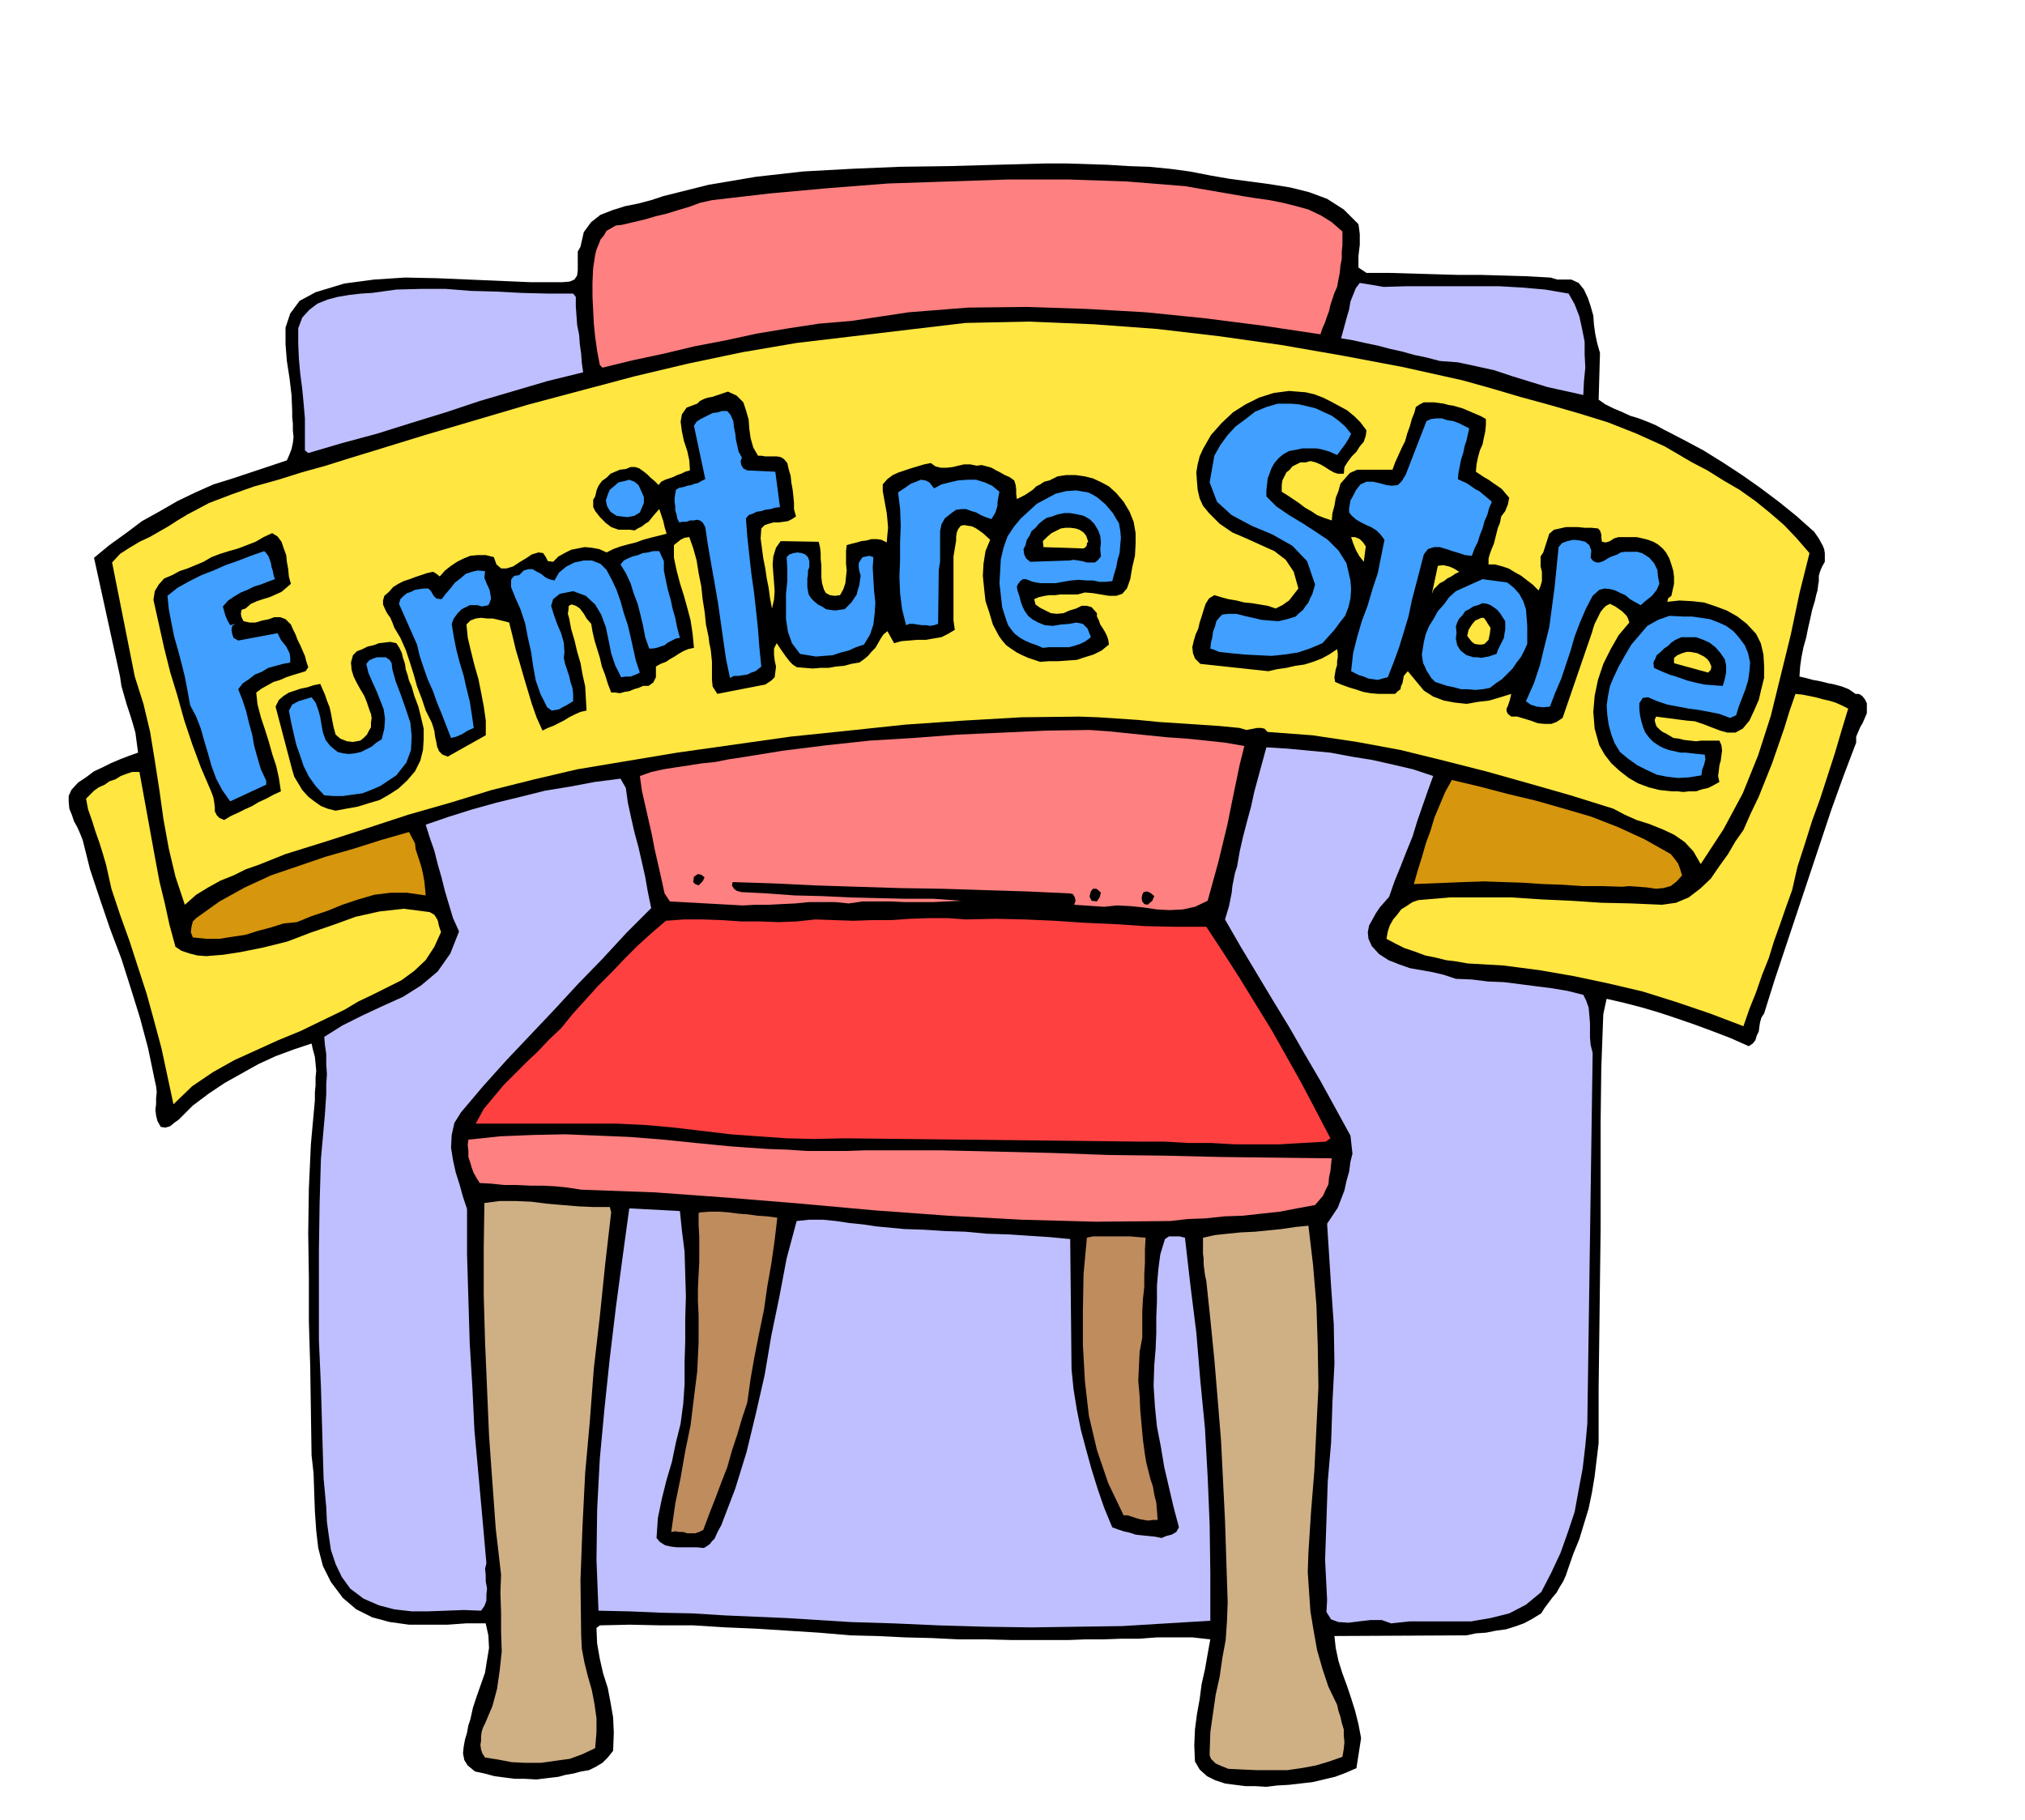
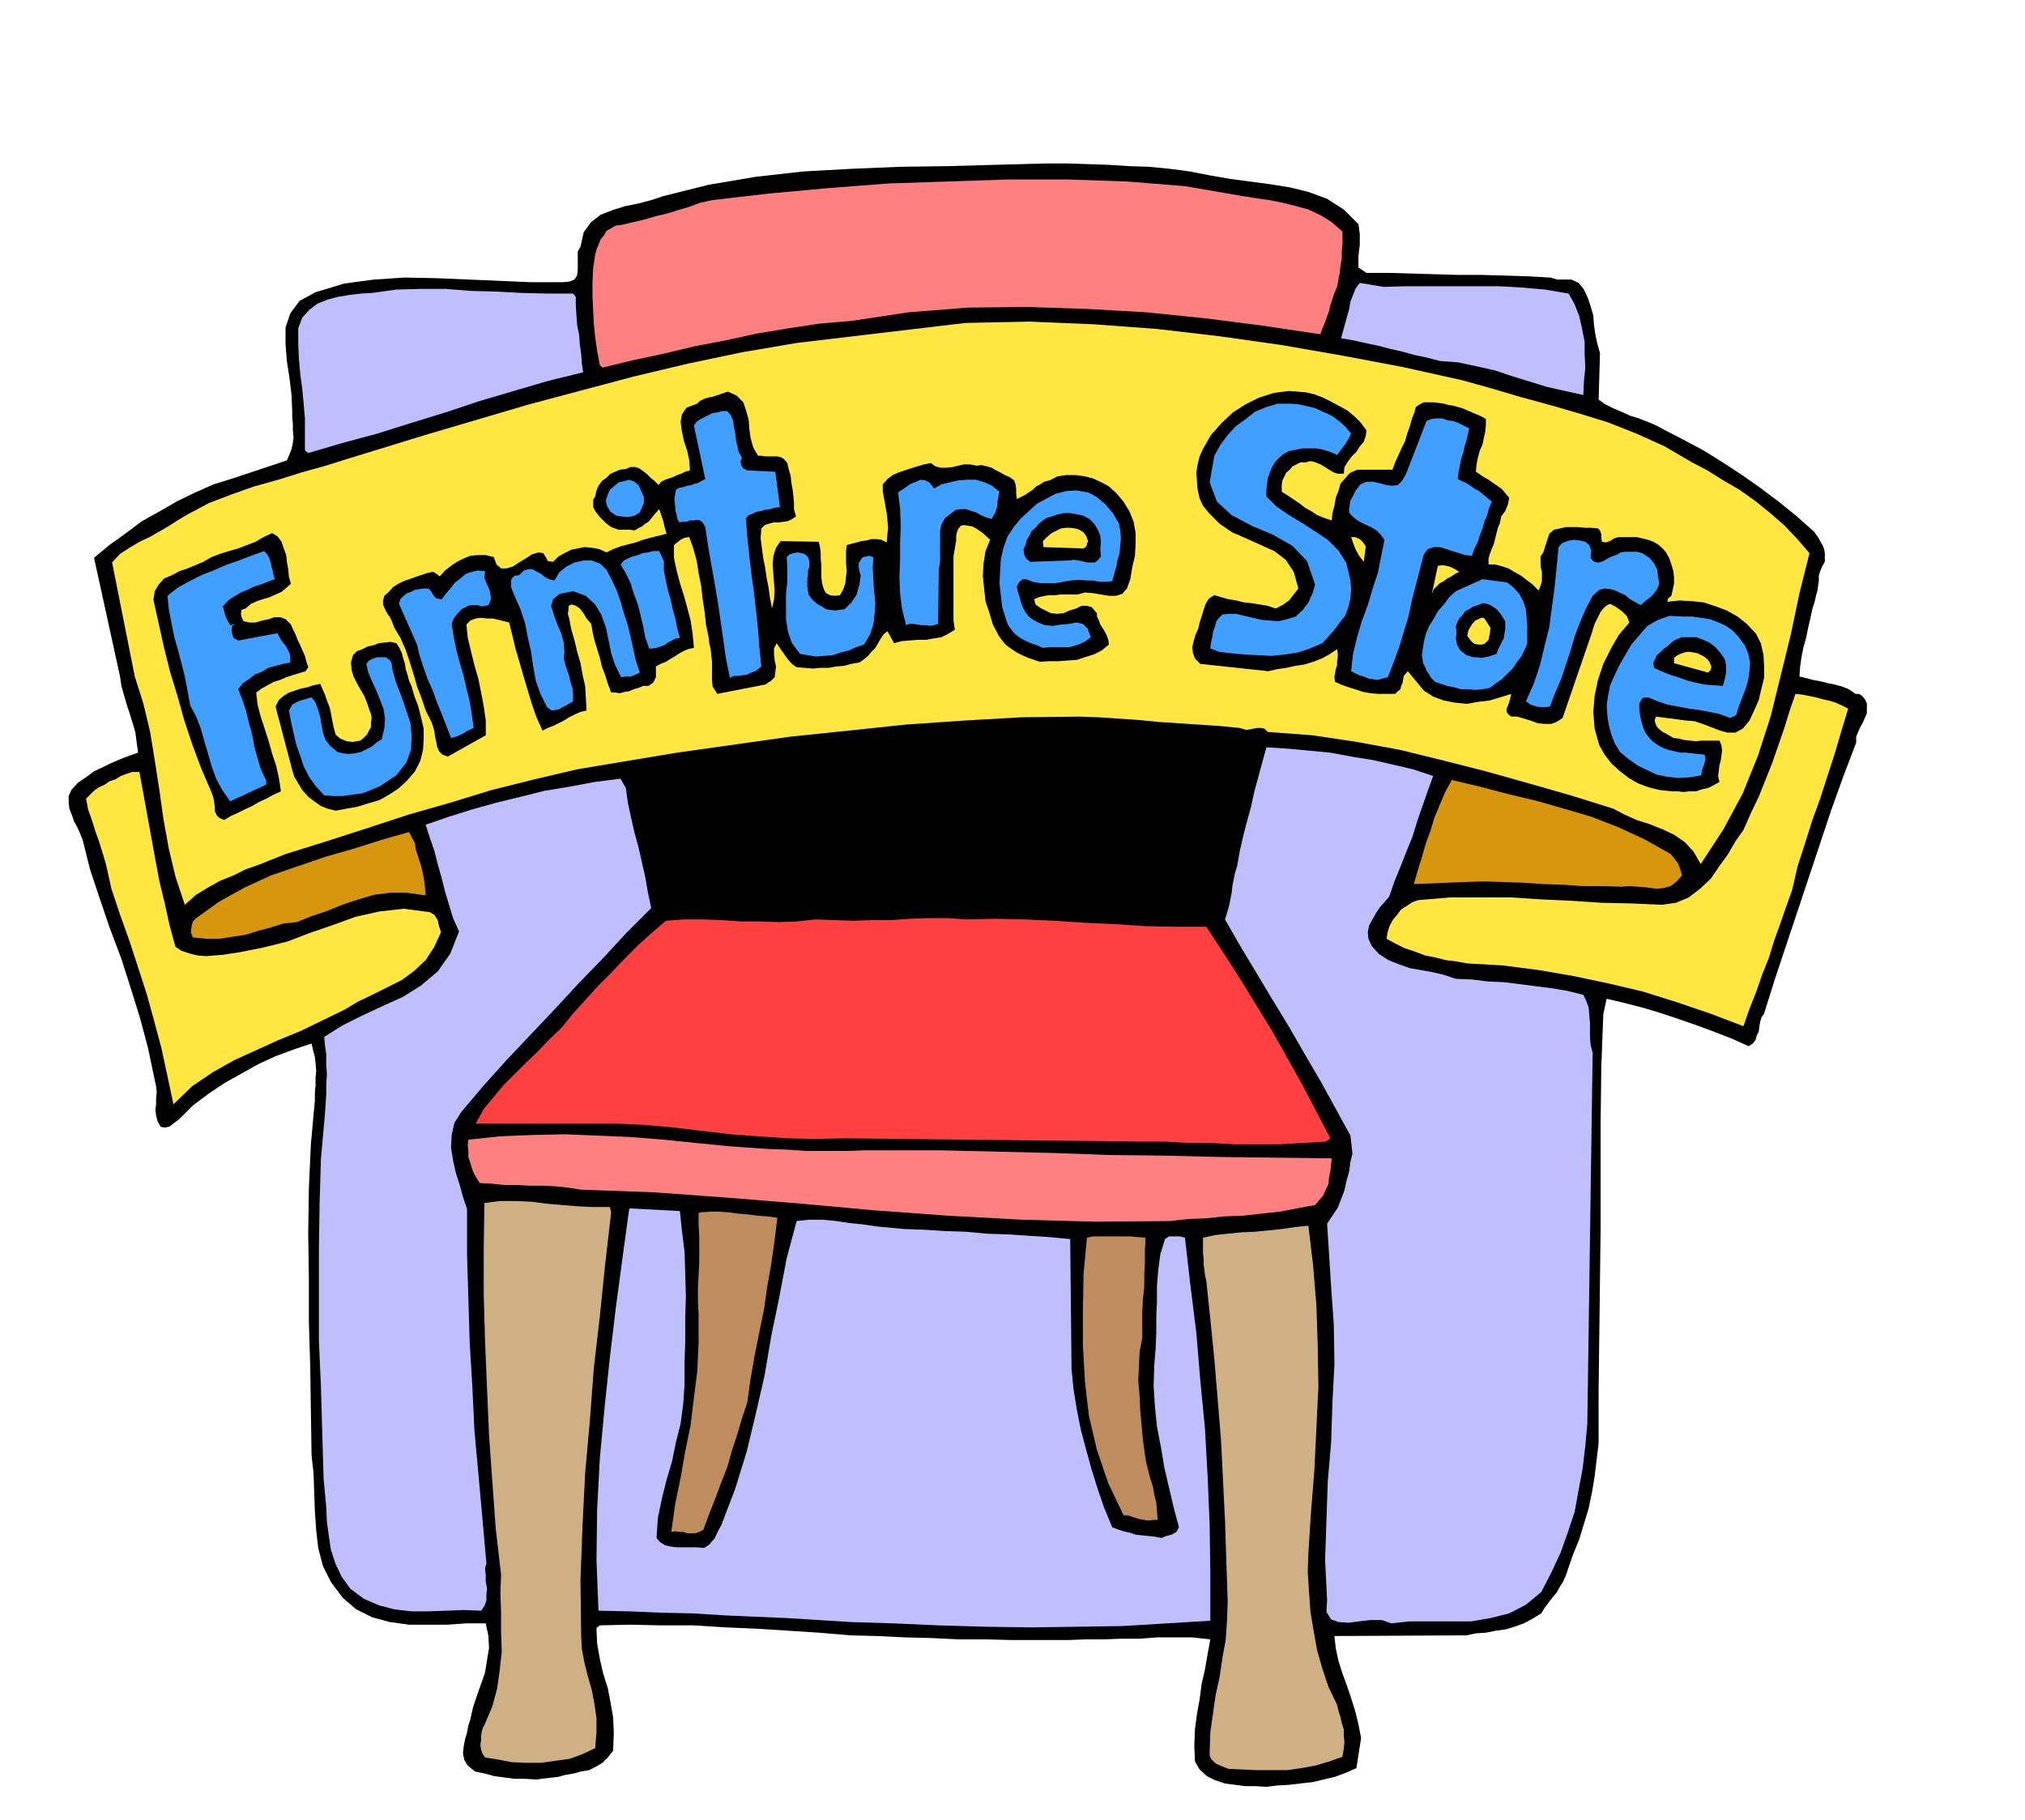
<svg xmlns="http://www.w3.org/2000/svg" fill-rule="evenodd" height="440.871" preserveAspectRatio="none" stroke-linecap="round" viewBox="0 0 3035 2728" width="490.455">
  <style>.brush1{fill:#000}.pen1{stroke:none}.brush2{fill:#ff8080}.brush3{fill:#bfbfff}.brush4{fill:#ffe640}.brush5{fill:#409fff}.brush8{fill:#cfb085}.brush9{fill:#bf8c5e}</style>
  <path class="pen1 brush1" d="m1814 263 29 5 30 4 30 4 31 5 28 7 27 10 25 16 22 22 1 7 1 8v16l-1 8-1 9v17l12 8h34l34 1 34 1 35 1h34l35 1 34 1 36 2 10 3h21l11 5 8 10 6 13 4 12 4 14 1 14 2 14 3 14 4 14-2 70 10 7 12 6 12 5 13 6 13 4 13 5 12 5 13 7 29 15 30 16 29 18 29 19 27 19 28 21 26 21 27 24 7 10 6 11 2 5 1 6v13l-4 7-3 7-2 7v8l-1 6-1 8-2 7-2 9-4 13-3 14-3 13-3 15-4 14-3 15-2 14-1 15 9 2 11 3 11 2 12 3 10 2 11 3 10 4 10 7h5l5 3 4 5 3 6v15l-3 7-3 7-4 7-3 7-3 7v9l-19 50-18 50-17 51-17 51-17 51-17 51-17 51-16 51-4 6-2 7-1 6-1 8-3 6-2 7-4 5-6 4-27-12-26-10-27-10-26-9-27-9-27-8-27-7-26-6-5 23-3 81-1 81v160l-1 79-1 81-1 80v81l-3 25-3 25-4 24-5 24-7 23-7 23-9 22-8 23-3 9-4 9-5 8-5 9-6 7-6 8-6 8-5 8-13 8-13 7-14 5-13 4-15 2-15 3-15 1-14 3-198 1 2 18 4 19 6 19 7 19 6 18 6 19 5 20 4 21-7 45-16 7-16 6-17 4-17 4-18 2-17 2-18 1-16 2-16-1h-15l-16-2-15-2-15-5-12-6-11-10-7-12-1-24 1-24 3-23 4-22 3-23 5-22 4-23 4-22-27-3h-53l-26 2h-27l-27 1h-27l-26 1h-83l-41-1h-40l-41-2-40-1-41-2-40-1-47-4-47-3-47-3-47-2-48-3h-48l-47-1-45 1-5 4 1 23 4 23 5 22 7 22 4 21 4 23 1 23-1 27-8 10-8 8-10 6-10 5-12 2-11 3-12 2-11 3-17 2-16 2-17-1h-15l-16-2-15-2-15-4-14-3-11-9-5-8-2-10 1-10 2-11 3-10 2-11 3-9 4-18 6-18 6-17 6-17 3-19 3-18-1-19-4-18h-29l-28 2h-58l-29-4-26-7-24-12-20-17-18-24-12-24-7-27-3-26-2-29-1-28-1-29-3-27-1-67-1-66-2-67v-66l-1-67 1-67 3-66 6-66v-12l1-10v-12l1-10-1-11-1-10-3-11-2-9-27 9-27 10-26 12-25 14-25 14-24 16-24 18-21 21-7 5-6 5-7 2-7-1-5-9-2-8-1-9 1-8v-9l1-9-1-9-2-9-10-48-12-45-14-45-14-44-17-45-15-44-15-45-11-44-4-10-4-9-5-9-3-9-4-10-1-10v-9l4-9 10-11 12-8 12-9 13-6 12-6 14-6 13-5 14-5-2-15-2-15-4-14-4-13-5-15-4-14-4-14-2-14-39-178 23-19 25-18 24-18 27-15 26-15 27-13 27-12 29-9 81-27 4-9 3-8 2-9 1-9-1-10v-10l-1-10v-9l-1-24-3-25-4-26-2-25v-25l7-21 14-19 24-13 43-13 45-6 46-3 48 1 47 2 47 2 47 2h47l11-1 7-3 4-6 1-8v-28l4-7 5-22 11-15 14-11 18-7 19-6 20-4 19-5 18-6 68-17 71-12 71-8 73-4 72-3 73-1 72-2 73-2h31l31 1 31 1 32 2 30 1 31 3 30 4 31 6z" />
  <path class="pen1 brush2" d="m1863 294 19 3 21 3 20 4 20 5 18 5 19 9 16 10 16 14v20l-1 10v11l-2 10-1 11-2 10-2 11-4 9-3 9-3 9-2 9-3 8-3 9-4 9-3 9-87-13-86-11-89-9-88-5-90-3-88 1-89 7-86 13-48 4-46 7-48 8-46 10-47 9-46 11-47 10-45 11-4-4-4-21-3-21-2-20-1-20-1-21v-21l1-21 3-20 2-8 3-7 3-8 5-6 4-7 7-4 7-4 9-1 17-4 17-4 17-5 17-4 16-5 17-5 16-6 18-4 86-10 88-8 90-7 90-3 90-3h90l88 3 87 7 87 15z" />
  <path class="pen1 brush3" d="m2074 430 33-1h140l35 2 34 3 35 6 9 16 7 18 4 18 4 20v19l1 20-2 20-1 21-27-6-27-6-26-8-26-8-27-9-27-6-28-6-27-2-19-5-19-4-18-5-18-4-19-5-19-4-18-4-18-3 3-11 3-11 3-11 3-10 2-12 4-10 4-10 6-8 36 6zM859 440l4 5v14l1 14 1 14 3 15 1 14 2 14 1 14 2 14-53 13-51 15-51 15-51 17-52 16-51 16-52 14-51 15-5-4v-48l-2-23-2-21-3-23-2-22-1-23v-23l6-16 11-12 12-9 15-6 15-4 18-3 17-2 17-1 36-5 37-1h37l38 3 37 1 38 2 39 1h39z" />
  <path class="pen1 brush4" d="m2192 570 43 12 44 13 44 12 45 13 42 13 43 17 42 19 41 24 23 12 24 15 24 14 24 17 21 17 22 19 19 20 19 22-15 60-13 62-15 61-15 61-19 59-23 57-29 54-34 52-11-19-13-14-16-11-17-8-20-8-19-6-18-8-17-9-64-20-63-18-64-18-63-16-65-16-65-12-67-10-67-5-5-5-5-1h-6l-5 1-11 2-10-3-31-3-30-2-31-2-30-2-30-3-30-2-30-2-28-1-87 1-87 5-87 6-85 9-87 9-85 12-85 12-84 14-66 11-64 15-64 16-62 19-63 18-61 20-62 20-61 19-20 8-20 8-20 7-18 9-20 8-18 10-18 11-17 15-14-42-10-42-8-44-6-43-7-45-7-43-10-42-13-41-34-171 12-13 14-9 15-9 15-7 14-8 14-8 14-9 15-9 32-17 34-13 34-12 36-10 35-11 36-10 35-11 36-11 78-24 78-23 78-23 79-21 79-21 80-19 81-17 82-14 253-30 96-2 96 4 95 7 94 11 92 13 92 16 90 17 90 20z" />
  <path class="pen1 brush1" d="m2048 645-1 8-3 9-6 7-5 8-7 7-6 8-5 8-1 10h-9l-6-2-7-4-6-4-7-4-7-3-8-2-7 2h-8l-6 3-6 3-4 5-5 4-3 6-3 6-1 7v10l8 5 9 6 9 6 9 7 9 5 9 6 10 4 12 4 1-11 3-11 2-12 4-10 3-11 7-8 7-8 11-5h53l4-11 5-11 5-11 5-10 3-11 4-11 3-11 4-10 2-8 6-4 6-3h15l8 1 7 1 7 2 7 1 7 2 7 2 7 3 7 3 7 3 7 3 7 4v9l-1 10-2 9-2 10-4 9-3 11-2 10-1 11 6 4 6 4 7 4 7 5 6 4 7 5 5 6 6 7-1 5-1 5-2 5-2 5-6 8-2 10-3 7-2 8-2 8-2 8-3 7-3 8-2 7v9h10l11 3 9 3 10 6 9 5 9 7 8 6 9 9 3-7 2-7v-14l-2-8v-15l4-6 9-28 7-6 9-2 9-2h18l10 1h10l10 1 3 3 2 6v5l1 6 6 1 6-2 6-4 7-2h27l9 2 8 2 8 3 7 4 7 6 5 6 5 9 3 9 3 10 1 9v10l-2 9-2 9-5 4-1 5 18-2 19 1 18 2 18 6 16 6 16 9 14 11 14 15 7 14 4 17 1 17v18l-4 16-4 17-7 16-7 15-10 12-11 6h-12l-11-3-13-5-13-5-12-4-12-1-46-6-2 5 1 5 2 5 5 5 4 3 6 3 5 3 5 3 8 1 8 2 9 1 9 1 8-1h27l3 7 1 8-1 7-1 8-2 7-1 9-1 7 2 9-9 5-8 4-9 2-9 3h-10l-9 1-9-1h-9l-18-2-16-4-16-6-14-8-14-11-12-11-10-13-8-14-7-25-2-25 2-24 5-24 8-24 11-22 12-21 16-19-2-6-2-4-4-4-3-3-10-7-8-4-6 3-4 4-4 5-3 6-3 6-3 6-2 6-2 7-44 128-9 6-8 3h-10l-10-1-11-4-10-3-10-3h-9l-5-4-2-4v-4l2-4 3-9 2-9-16 5-17 5-17 2-17 3-18-2-16-3-16-6-14-9-24-29-6 7-2 11-2 4-1 5-4 3-4 4h-25l-12-1-11-2-12-4-10-3-11-4-9-4-1-7 1-6 1-6 2-6v-6l1-6v-6l-1-6-12 8-11 6-13 5-13 4-14 2-13 3-14 2-13 3-102-11-8-8-3-8-1-9 2-9 3-10 4-9 2-9 3-9 3-10 3-9 5-8 8-5 10 3 11 3 12 2 12 3 11 1 12 2 12 2 12 4 10-5 10-7 7-9 7-9-7-25-12-18-17-13-20-9-22-10-21-9-19-13-16-16-9-11-5-11-3-13-1-12-1-14 2-12 3-12 5-11 12-21 16-18 17-16 19-12 20-10 22-7 23-3 25 2 13 3 13 5 12 6 13 7 11 6 11 9 9 9 9 12zm-912 38h5l6 1h17l6 1 5 3 5 6 2 9 3 10 1 10 2 11 1 9 1 11v9l3 11-6 4-6 3-7 1-7 1h-8l-7 2-6 2-5 5-1 15 2 15 2 15 3 15 2 14 3 15 2 15 3 16 3-13 1-13-1-14-1-12-1-14 1-12 4-13 7-10 57 1 2 8 1 9v9l1 9v18l1 9 3 10 3 5 6 3 7 1 8-1 5-9 3-9 1-10 1-9-1-10v-19l1-9 7-2 8-2 7-2 8-1 7-2h8l7 1 8 4 1-12 1-10-1-12-1-10-2-11-2-11-2-11v-10l7-8 8-6 9-4 9-3 9-3 10-3 10-3 10-2 7 5 8 2h9l9-1 8-2 9-2h9l10 2 7-1 8 2 7 2 7 4 6 3 7 4 7 3 7 5 2 6 1 7v7l1 8 6-3 6-3 6-4 6-4 5-5 6-3 6-4 8-2 12-6 13-2h14l14 2 12 3 13 6 11 6 11 10 11 13 9 15 6 15 3 17v16l-1 18-4 17-3 18-5 14-7 8-9 3h-11l-12-2-12-2-12-1-11 3h-26l-7 1h-9l-7 1-9 2-7 3 2 8 7 5 8 4 8 4 9 1 10-1 9-4 10-3 8-4h8l7 2 8 9v5l3 6 2 6 4 6 3 5 3 6 2 6 1 7-11 9-12 6-13 4-12 4-14 1-14 1h-14l-13 1-9-3-9-3-9-4-8-4-9-6-7-5-6-7-5-7-9-17-5-17-6-18-2-18-2-20 1-18 3-19 7-17-11-10-10-7-6-3-6-1-6-1-5 1-4 5-2 5-1 6v6l-1 6-1 6-1 6-1 6v96l2 14-10 6-10 5-12 2-11 2h-13l-12 1-12 1-11 3-10-18-6 5-4 6-4 7-4 7-6 6-5 6-6 5-7 5-12 2-11 3-12 1-11 2h-12l-12 1-12-1-12-1-6-4-4-4-4-5-3-4-7-10-6-9-4 8v9l1 9 2 9-1 8-1 8-5 5-9 6-72 14-7-11-1-10v-27l-1-10-1-9-2-9-1-9-4-19-2-19-3-19-2-19-4-20-3-19-5-18-6-17-7 1-6 3-5 4-5 4v19l4 19 5 19 6 19 5 18 5 19 3 20 2 21-9 2-7 3-7 4-6 4-7 4-6 4-8 3-7 4v16l-4 8-7 5h-8l-7 3-7 2-7 3-7 1-7 2-7-1h-6l-5-13-4-13-5-13-3-13-4-13-4-13-3-13-2-12-7-8-4-7-6-8-6-4-6-2-3 1-2 2v4l-1 7 2 7 3 16 5 17 4 17 5 17 3 17 4 18 1 18 1 18-9 2-9 4-8 4-8 5-8 4-8 4-8 3-8 4-9-20-7-20-6-20-6-20-6-21-6-20-5-21-5-20-8-2-8-2-9-2h-8l-9-1-8 1-8 3-6 6 2 20 5 21 5 20 6 21 4 20 4 21 3 21v22l-57 32-8-3-5-5-3-7-1-6-2-9-1-8-2-7-2-6-9-18-6-18-7-18-5-18-6-19-6-18-8-18-9-15-3-8-3-7-5-7-3-6-3-7v-6l2-7 7-6 6-7 8-5 8-4 9-3 8-3 9-3 9-3 9-2 5 3 5 4 8-9 9-7 9-6 10-5 10-4 11-1h12l12 3 4 11 7 6h8l10-3 9-6 10-6 9-6 10-3 7 1 4 6 3 6 8 1 8-8 9-5 10-5 10-2 10-2 11 1 11 2 11 5 10-5 11-4 11-3 12-3 11-4 11-3 12-3 12-3-3-10-2-9-3-9-3-9-8 9-8 10-5 3-5 4-6 3-5 3-7-1h-17l-11-4-8-6-9-9-7-9-3-6v-11l3-5 2-9 3-7 5-7 7-5 6-6 7-3 7-3 9-1 7-3h7l6 2 7 5 5 4 5 5 6 5 6 6 4-5 6-3 6-2 6-2 6-3 6-2 6-3 7-2-1-15-3-14-5-15-3-14-2-15 2-11 7-10 16-6 4-4 6-3 6-2 6-1 6-2 6-2 6-2 6-2 13 6 10 10 4 12 4 14 1 14 2 14 4 14 7 12z" />
  <path class="pen1 brush5" d="m2025 650-4 8-5 8-6 8-6 8-11-5-10-3-10-2h-21l-9 2-11 2-9 5-7 6-6 7-4 7-3 8-3 8-1 9-1 9v9l15 15 19 13 20 12 20 13 18 12 16 16 12 19 6 26 1 13-1 14-3 13-5 13-8 10-8 11-9 10-9 10-19 8-18 6-20 3-19 2-20-1-20-1-21-2-18-2-7-3-6-2 1-9 2-8 1-8 3-8 2-8 4-5 5-5 9-1h12l12 3 13 3 13 3 12 1 13 1 13-3 13-4 5-5 6-5 4-6 4-5 3-7 3-6 2-7 2-7-12-35-22-23-30-17-31-13-30-16-22-20-11-29 7-40 9-16 11-15 12-13 15-11 14-11 17-7 17-5h20l12 1 13 3 12 3 13 6 11 5 11 8 9 8 9 11zm-913 36-2 5 1 6 3 5 6 3 42 2 7 53-8 1-6 2-8 1-6 2-7 1-6 3-6 2-4 5 2 27 3 28 3 27 4 28 3 27 3 28 2 27 3 30-5 4-4 3-6 2-6 3-7 1-6 1h-7l-6 3-6-29-4-28-4-28-4-28-5-29-5-28-5-29-4-27-4-7-4-3-5-1-4 1h-6l-5 2h-6l-5 1-3-6-1-6-2-6v-6l-1-7v-6l1-6 1-6 5-3 6-1 6-2 6-1 5-2 5-1 5-3 6-3-17-80 4-6 6-4 6-3 6-3 6-3 8-1 6-2h8l5 6 4 9 1 9 2 10 1 9 2 9 2 9 5 9z" />
  <path class="pen1 brush5" d="m2202 642-2 9-2 9-3 9-2 10-3 9-2 10-2 10-1 10 6 3 7 3 6 4 7 5 6 3 6 5 6 5 7 6-4 9-3 11-4 9-3 11-4 10-3 10-5 10-4 11-10-1-9-3-10-3-9-3-10-3h-9l-9 3-6 8-6 23-6 23-6 23-5 24-7 23-7 23-8 22-9 23-8 2-7 2-7-1-7-1-7-3-7-2-6-3-6-3 3-27 6-24 7-24 9-24 7-24 8-24 5-25 5-25-6-8-6-6-8-5-7-3-8-4-7-4-7-6-4-5v-6l1-6 1-6 3-5 5-10 7-9 9-4h10l9 2 11 3 8 1 9-1 6-6 6-10 31-80 7-3 8-1h8l9 3 8 1 8 3 8 4 8 4zM962 738l3 7v9l-3 7-3 7-8 5-10 2-10-1-7-1-9-6-5-8-2-9 3-9 3-7 6-5 7-6 9-2 7-2 8 3 6 5 5 11zm438-6 11-6 12-3 13-3 14-1h13l13 4 11 5 11 9-1 4-1 6-1 5v6l-3 10-6 10-9-3-7-3-7-4-7-2-8-3h-7l-8 1-7 5-10 8-5 9-2 10v46l-2 12-1 81-6 2-6 1-6-1h-6l-7-1-6-1h-6l-5 2-6-24-3-24-1-25 1-25v-26l1-25-1-26-3-24 6-4 6-4 7-5 8-3 7-3 7 1 6 3 7 9zm277 52 2 11 1 11-1 11-1 12-3 10-2 11-3 10-3 11-10 1h-9l-10-2h-9l-12-1-12 1-12 2-11 2h-23l-11-2-10-4h-5l-4 3-3 4-2 4 1 6 3 9 2 8 3 8 3 6 5 7 6 5 9 5 10 4 12 1 12-2 13-1 10-2 10 2 7 7 5 13-8 6-8 4-9 3-8 2h-30l-9 1-9-4-9-3-9-4-7-4-8-6-5-6-5-7-3-8-6-19-2-18-2-18 1-18 1-18 4-17 6-17 10-15 10-12 12-11 12-11 15-8 13-7 16-4 15-1 18 3 6 3 7 4 6 5 7 6 5 6 6 7 4 7 5 8z" />
  <path class="pen1 brush1" d="m1646 795 3 8 1 10-1 10 1 11-5 6-4 3h-12l-7-2-6-1-7-1-6 1-59 2-6-5-3-6-1-8 3-6 2-8 4-6 3-7 6-5 5-6 6-5 6-4 8-2 8-3 10-2h9l11 2 9 2 9 5 7 7 6 10z" />
  <path class="pen1 brush4" d="m1631 812-2 2v3l-2 3-3 2-60-2-1-9 6-6 7-6 8-4 6-3 7-1h7l8 1 6 2 6 4 4 5 3 9z" />
  <path class="pen1 brush1" d="m436 875-7 6-7 6-9 4-9 4-10 3-9 3-9 4-8 7-6 2-1 6 1 5 3 6 9 2h9l10-3 10-2 8-3h9l8 3 8 8 3 7 4 8 3 8 4 8 3 7 4 9 2 8 3 9-4 6-10 3-10 3-9 3-9 4-10 3-9 5-9 5-8 6 2 18 5 19 6 18 6 19 5 18 6 18 4 18 3 20-11 5-11 6-11 5-10 6-11 5-10 5-11 5-10 6-7-3-4-4-3-6v-6l-1-8-1-6-2-6-2-5-15-35-13-35-12-36-10-36-11-36-9-36-8-36-8-36 2-13 6-10 8-9 12-5 11-6 12-4 12-5 12-5 12-7 13-5 13-4 14-4 13-5 13-5 12-7 13-6 8 5 6 8 3 9 4 11 1 10 2 11 1 11 3 11z" />
  <path class="pen1 brush4" d="m2047 819-3 23-7-9-5-9-4-10-3-9h6l7 3 5 5 4 6z" />
  <path class="pen1 brush5" d="m2384 836 4 5 5 2h4l6-2 10-6 11-4 5-3 6-1h19l7 2 5 3 6 4 7 8 5 10 1 10 2 11-4 9-7 9-9 7-8 7-9-5-7-4-7-6-7-3-8-4-7-2-9-1-8 2-10 9-10 19-9 21-8 21-6 21-7 21-7 21-9 21-8 21-10 1-10-1-9-3-7-5 12-27 9-27 7-29 7-28 4-30 4-30 3-30 3-30 5-6 8-3 9-2 10 1 8 2 6 5 3 8-1 11zM412 868l-11 4-10 4-10 3-10 5-10 4-10 6-9 6-8 9 2 7 2 7 3 7 4 7 8-2-5 3-1 6 1 6 2 6 7 4 59-11 5 10 8 10 2 4 3 6 1 6v8l-11 2-11 3-11 3-10 6-10 4-9 7-9 6-7 9 6 15 6 18 4 17 5 18 3 17 5 18 5 17 8 17v6l-54 25-12-17-9-17-7-19-5-18-6-20-5-18-7-18-9-17-4-22-4-21-5-20-5-19-6-21-4-20-4-21-2-20 15-12 18-10 18-9 18-7 18-8 20-7 18-7 20-7 3 3 3 4 2 5 2 6 1 6 2 6 1 6 2 6zm583-27v14l3 15 3 14 4 14 3 14 4 14 3 15 4 15-6 1-6 3-6 3-5 4-6 2-6 2-6 1h-5l-6-17-3-16-4-17-4-16-6-16-5-16-7-15-8-13 5-6 6-3 7-3 8-2 7-3 8-1 8-2h9l7 15zm218 9-2 5v6l-1 6v13l1 6 1 5 4 6 4 4 6 5 6 3 6 4 6 1 8 1 6-1 8-1 5-5 5-5 4-6 4-6 2-8 2-6 1-8 1-6-2-7-1-6v-6l3-5 3-4 5-1 5-1 6 2-1 16 1 17 1 17 2 18-1 16-2 17-5 15-9 15-12 4-11 5-12 3-12 4-13 1-12 1-12-2-12-2-12-16-6-17-3-19v-38l2-19v-19l-1-17 4-4 6-2 6-1 7 1 5 2 4 4 2 6v9zm-296 19 7 15 6 17 5 18 6 18 4 17 4 18 4 18 6 18-6 3-8 3h-8l-6 1-9-18-6-18-4-20-4-19-7-19-9-15-14-13-19-7-20 4-10 8-3 10 4 13 5 14 6 14 4 14 1 15-1 8 2 9 3 9 3 9 2 9 3 9 1 9v11l-5 3-5 3-6 3-5 3-11 2-7-5-10-20-7-20-4-22-3-21-5-22-4-21-7-21-8-18-2-5-2-5-2-5v-11l2-3 3-3 7-1 7-7 7-2h6l7 4 6 3 6 5 6 3 8 2 7-12 11-9 12-6 14-3h12l13 5 9 9 8 15z" />
  <path class="pen1 brush4" d="m2187 857-6 3-6 4-6 3-5 4-6 3-5 5-4 4-3 7 9-42 8-1 9 2 7 3 8 5z" />
  <path class="pen1 brush5" d="m736 897-2 6-2 4-5 1-5 1-6-2h-12l-4 2-8 4-6 6-6 8-3 8 3 19 4 20 5 19 6 20 4 18 5 20 3 19 3 21-9 4-8 5-9 4-8 2-7-18-7-18-7-17-6-17-8-18-6-17-6-18-4-17-27-61 2-7 5-5 5-4 6-2 6-3 6-1 7-1h7l4 4 4 7 4 4 8 1 6-8 7-8 7-9 8-6 8-7 9-3 9-2 11 1-1 10 4 10 2 4 2 5 1 6 1 6zm1523-24 10 8 8 9 6 11 4 12 1 12 1 13v27l-4 9-5 10-7 9-6 9-8 8-8 8-9 6-9 7-11 2-11 1-11-1h-10l-11-3-10-2-9-3-9-3-6-6-3-5-4-6-2-5-3-6-1-6-1-7 1-6 2-13 3-12 5-12 7-11 6-11 9-10 8-11 10-9 40-18 37 5z" />
  <path class="pen1 brush1" d="M2256 931v12l-1 6-1 7-3 6-3 6-3 6-2 6-6 2-6 2-6 1-5 1-6-1h-6l-6-2-4-1-9-7-5-8-2-10 1-9-1-9 2-6 3-6 5-5 4-6 6-3 6-4 7-2 7-3 7 1 5 2 6 4 4 3 5 6 3 5 4 6z" />
  <path class="pen1 brush5" d="m2615 967 5 12 3 14-1 13-2 14-4 13-5 13-5 13-4 13-9 4-16-6-15-3-16-3-15-2-16-3-16-3-15-5-14-6-8 1-5 8v9l1 9 2 9 3 10 3 7 6 8 6 6 9 6 6 3 8 3 9 2 9 2h8l9 1 9 1 10 1 1 7-2 8-3 8-1 8-18 3-17 1-17-2-15-3-15-7-14-7-14-10-12-10-8-13-5-13-4-15-2-14-1-15 2-14 3-15 5-12 8-17 9-16 10-17 12-14 12-14 16-9 17-6 21 1h13l14 2 13 2 13 5 11 5 11 8 8 9 9 12z" />
  <path class="pen1 brush4" d="m2234 941-1 8-2 10-3 3-3 3-4 1h-5l-6-1-4-3-4-5-3-4 2-9 5-8 5-6 9-4h4l3 4 3 5 4 6z" />
  <path class="pen1 brush1" d="m2585 988 2 9v11l-2 10-3 10-14-1-13-1-14-3-12-3-14-5-13-4-12-5-11-5-1-8 3-6 2-5 6-5 5-5 6-4 5-5 6-4 9-4h22l11 4 9 4 9 7 7 8 7 10zm-1968 41 4 14 6 16 4 16 4 17v16l-1 16-4 16-8 16-12 14-13 12-14 9-14 8-17 5-16 5-17 3-16 3-12-3-10-4-10-7-9-7-9-10-6-10-6-10-3-10-25-95 5-10 7-6 8-5 9-3 9-3 10-2 9-3 10-2 3 7 4 9 3 9 4 10 2 9 2 11 2 10 3 11 7 6 10 4 9 1 11-2 5-4 5-5 3-6 3-5v-7l1-7-1-6-2-5-4-12-4-10-6-10-5-9-5-10-3-10-1-11 3-11 6-6 8-3 8-4 9-2 8-3 9-1 8-1 9 2 4 6 4 8 2 8 3 9 1 8 3 9 2 8 4 9z" />
-   <path class="pen1 brush4" d="m2565 999-1 5-4 4-51-14v-8l5-4 7-3 7-2h5l6 1 5 1 6 3 4 2 5 4 3 4 3 7z" />
+   <path class="pen1 brush4" d="m2565 999-1 5-4 4-51-14v-8l5-4 7-3 7-2h5l6 1 5 1 6 3 4 2 5 4 3 4 3 7" />
  <path class="pen1 brush5" d="m588 1003 5 18 8 21 7 20 7 21 2 20-1 21-7 19-15 19-12 8-12 8-14 6-13 5-15 2-14 2h-14l-14-1-13-14-10-14-8-16-5-15-6-17-4-17-4-18-3-16 5-9 9-5 10-3 10-3 6 8 4 11 3 11 2 12 2 11 4 11 7 9 11 9 8 2 9 1 9-1 9-2 8-4 8-4 7-6 8-5 4-16 1-15-2-14-5-13-6-15-6-13-6-14-3-13 4-5 6-3 6-2h13l6 4 3 5 1 9z" />
  <path class="pen1 brush4" d="m2770 1062-10 33-10 34-11 34-11 34-12 33-11 35-11 34-8 35-9 25-9 26-9 25-8 26-10 25-9 26-10 25-9 26-50-19-50-17-51-16-51-12-52-11-52-9-54-7-53-3-17-3-16-2-16-4-15-3-16-6-15-5-14-7-13-7 2-11 3-9 5-9 6-7 6-8 8-5 9-6 9-3 47-4h92l46 3 44 2 45 3 45 1 46 2 21-3 19-8 17-13 16-15 13-19 13-18 11-19 12-17 11-25 12-25 10-25 10-25 9-26 9-26 8-26 9-26 10 1 10 2 10 2 11 3 9 2 10 3 9 4 10 5z" />
-   <path class="pen1 brush2" d="m1865 1118-7 28-6 29-6 29-6 30-7 29-7 29-8 29-8 29-19 9-18 4-20 1-19-1-20-3-20-2-20-1-19 2-45-3 2-6-1-5-3-5-4-1-65-3-64-2-63-2-63-1-64-2-63-2-62-3-62-2-1 5 3 5 4 3 7 2 39 2 41 3 41 1 42 2 41 1 42 1h42l42 3-22 1-21 1h-42l-21-1h-42l-21 3-20-2h-40l-20 2-21 1-19 1h-20l-19 1-109-6-8-12-5-23-5-22-5-22-4-21-5-22-5-22-5-22-3-22 17-6 18-4 19-3 20-3 19-3 20-2 20-4 20-3 62-10 64-8 65-7 66-4 66-5 67-3 65-3 66-1 28 2 30 3 29 3 30 3 29 2 29 3 28 3 29 5z" />
  <path class="pen1 brush3" d="m2148 1163-8 22-8 23-8 23-7 23-9 22-9 23-9 22-8 23-7 8-7 8-6 9-5 9-5 9-2 10 1 10 5 11 11 12 14 9 15 6 17 6 17 3 17 3 17 4 18 6 24 1 24 3 24 1 24 3 23 3 24 3 24 4 24 6 4 8 4 11 1 11 1 12v22l1 11 3 12-8 556-3 33-4 34-6 32-6 33-10 30-11 31-14 30-15 29-23 19-25 13-28 7-29 5h-92l-28 3-14-5h-17l-17 2-16 2-15-1-11-4-7-11 1-18-3-60 2-59 2-59 5-58 2-60 3-58-1-59-4-57-6-94 8-12 8-12 5-13 5-13 3-14 4-14 2-15 3-12-3-27-23-42-22-40-24-41-23-40-25-41-24-40-24-40-23-40 3-10 3-10 2-10 2-10 1-10 2-10 2-10 3-9 4-23 5-22 6-23 6-22 5-23 6-22 6-22 6-22 32 2 32 3 32 3 32 6 31 5 31 7 30 7 30 10z" />
  <path class="pen1 brush4" d="m209 1157 6 33 6 33 6 33 6 33 6 32 8 33 7 32 9 33 9 6 12 4 12 3 13 1 12-1 13-1 13-2 13-2 35-7 36-9 34-13 35-12 33-12 36-8 36-4 39 5 7 4 5 8 2 9 3 9-10 22-13 20-17 16-19 14-22 11-22 11-21 10-20 12-33 16-33 16-34 14-33 15-33 15-32 18-31 21-28 27-9-42-9-42-11-41-11-40-13-40-13-40-14-39-13-39-4-18-4-18-5-17-5-16-6-17-5-16-6-17-3-16 12-12 7-5 9-4 7-5 9-3 8-5 8-3 9-3h11z" />
  <path class="pen1 brush3" d="m938 1181 3 22 5 23 5 22 6 22 5 22 5 22 4 23 5 24-37 37-36 39-36 37-36 39-36 38-36 38-35 39-33 39-10 16-4 18-1 19 3 19 4 18 6 19 5 18 6 18v68l2 67 2 66 4 66 3 64 6 66 6 66 6 68-2 8 1 10v9l2 11-1 9v9l-3 8-5 7-26-1-26 1-27 1h-25l-26-3-23-6-23-10-20-15-13-18-9-19-7-21-3-20-3-22-1-22-2-22-2-21-2-69-2-69-3-69v-136l1-68 2-68 6-67 1-15 1-15v-15l1-15-1-15v-15l-2-14-1-12 27-17 30-15 30-14 31-14 27-17 25-21 19-27 13-33-9-20-6-20-6-20-5-20-6-21-5-20-7-20-6-19 35-12 35-11 36-10 37-9 36-9 37-6 37-7 39-5 8 14z" />
  <path class="pen1" d="m2504 1280 5 6 6 8 3 8 3 10-8 9-9 7-11 3-11 1-14-2-13-1-13-1-11 1-30-1h-30l-29-2-29-1-30-2-29-1-30-1-30 1-75 3 6-21 6-19 6-21 7-19 6-20 8-19 8-19 10-18 42 10 42 11 42 10 42 12 41 12 41 16 39 18 39 22zm-1882-16 1 9 3 9 3 9 3 10 2 9 2 11 1 10 1 11-28-4h-25l-24 3-24 7-24 8-22 9-24 8-22 9-20 2-19 6-19 5-19 6-20 3-19 3h-20l-20-2-3-8 1-8 2-8 5-5 35-25 38-21 39-18 41-14 41-14 42-12 41-13 42-12 9 17z" style="fill:#d6960d" />
  <path class="pen1 brush1" d="m1056 1315-3 6-6 6-5-2-3-3 1-8 6-4 5 1 5 4zm594 23-2 7-4 6-8-1-3-6 1-5 1-3 3-4h5l3 2 4 4zm80 5-3 7-7 6-5-1-3-4-1-5 1-5 2-4 5-1 5 2 6 5z" />
  <path class="pen1" style="fill:#ff4040" d="m1448 1378 44-1 44 1 45 2 45 3 45 2 45 3 46 1h46l25 38 25 39 24 39 24 39 22 39 23 41 21 40 22 42-7 5-35 2-34 2h-68l-35-2h-34l-35-2h-34l-446-5-45 1-42-1-43-3-41-3-42-5-42-5-44-4-43-2H713l12-22 15-18 15-18 17-17 17-17 17-16 17-18 18-17 17-21 19-21 19-21 20-20 20-21 20-20 21-19 21-18 27-2h28l29 1 29 2h28l28 1 27-1 28-3 28 1 29 1 28-1h29l28-2 29-1h27l28 2z" />
  <path class="pen1 brush2" d="M1326 1724h84l84 2 84 2 84 3 83 1 84 2 83 1 84 1-1 9-1 10-2 9-1 11-4 8-4 9-6 7-6 7-27 5-26 5-28 3-27 3-28 1-28 3-27 1-26 3-112 1-111-3-110-6-110-8-110-10-110-9-110-8-110-4-19-3-19-2-19-1h-19l-20-1h-19l-19-2-18-1-5-8-4-7-3-8-2-7-3-9v-9l-1-9 1-8 48-5 49-2 48-1 49 2 48 2 50 4 49 5 51 5 28 2 29 2 29 1 30 2h58l29-1h29z" />
  <path class="pen1 brush8" d="m914 1809 2 8-9 78-8 78-9 78-6 79-7 78-4 80-3 80 1 82 1 21 4 21 5 20 6 21 4 21 3 21v21l-2 24-19 9-19 7-22 3-21 3h-23l-21-1-21-4-19-3-4-6-2-6-1-7 1-6v-7l1-7 2-6 3-6 11-26 7-26 4-28 3-28-1-29v-29l-1-30 1-27-8-69-5-69-5-70-3-70-3-71-2-70v-70l1-68 23-3h24l23 1 24 3 23 2 24 2 23 1h24z" />
  <path class="pen1 brush3" d="m1019 1815 3 29 4 32 1 33 1 34-1 33v34l-1 32v33l-2 29-4 30-7 28-6 29-8 27-7 28-6 29-2 30 5 6 8 5 9 2 9 1h29l11 1 5-3 4-3 3-4 4-4 5-11 5-9 21-55 17-55 14-58 13-57 10-59 12-58 11-58 15-56 19-2h20l20 2 20 3 20 2 20 3 21 2 21 2 30 1 31 2 31 1 32 3 31 1 31 2 31 2 32 3 2 195 3 30 5 31 6 30 8 30 8 29 9 29 10 29 12 29 8 3 9 3 9 2 9 3 9 1 10 1 10 1 10 2 7-3 8-2 7-4 4-7-8-30-7-30-7-30-5-30-6-31-3-30-2-31 1-31 2-24 1-24v-24l1-23v-24l2-24 3-23 7-23 6-4h16l8 2 8 70 9 72 6 72 7 72 4 72 3 72 1 72v72l-66 4-66 4-68 1-68 1-69-1-69-2-68-3-65-2-48-3-48-3-47-2-46-2-48-3-47-1-47-2-47-1-3-76 1-76 4-76 7-75 8-76 9-75 10-75 10-73 1-1 75 4z" />
  <path class="pen1 brush9" d="m1165 1825-4 34-5 35-6 34-5 35-7 34-7 35-6 34-5 36-8 24-7 24-8 24-7 25-9 23-9 24-9 23-9 24-6 3-6 2h-12l-6-2h-6l-6-1-6 1 6-42 8-39 7-40 8-39 5-41 5-40 2-43v-42l-1-20v-19l1-20 1-19v-39l-1-18v-17l3-1 14-1h14l14 1 15 2 14 1 14 2 15 1 15 2z" />
  <path class="pen1 brush8" d="m1961 1837 7 59 5 60 2 61 1 62-3 61-3 63-5 62-4 62-1 29 2 30 2 29 5 30 5 28 8 28 9 27 13 27 2 9 3 9 2 9 3 10v9l1 10-1 10-2 12-20 7-20 6-22 4-21 3h-45l-22-1-21-1-10-4-9-4-4-4-3-3-2-5v-5l1-30 4-28 4-28 6-27 4-28 5-27 2-29 1-28-2-61-2-61-3-61-3-60-5-61-5-60-6-60-6-57-2-9-1-8-1-8v-8l-1-8v-24l18-4 19-2 20-2 21-1 20-2 20-2 20-3 20-2z" />
  <path class="pen1 brush9" d="m1717 1855-1 18v19l-1 18v19l-2 18-1 19v39l-4 21-1 22-1 21 2 23 1 22 2 22 2 22 3 22 2 12 3 12 3 12 4 12 2 12 3 12 1 12 1 14h-7l-7 1-6-1-6-1-7-2-6-2-6-2h-6l-23-48-17-50-12-51-6-52-3-54v-53l1-54 5-54 9-2h56l11 1 12 1z" />
</svg>